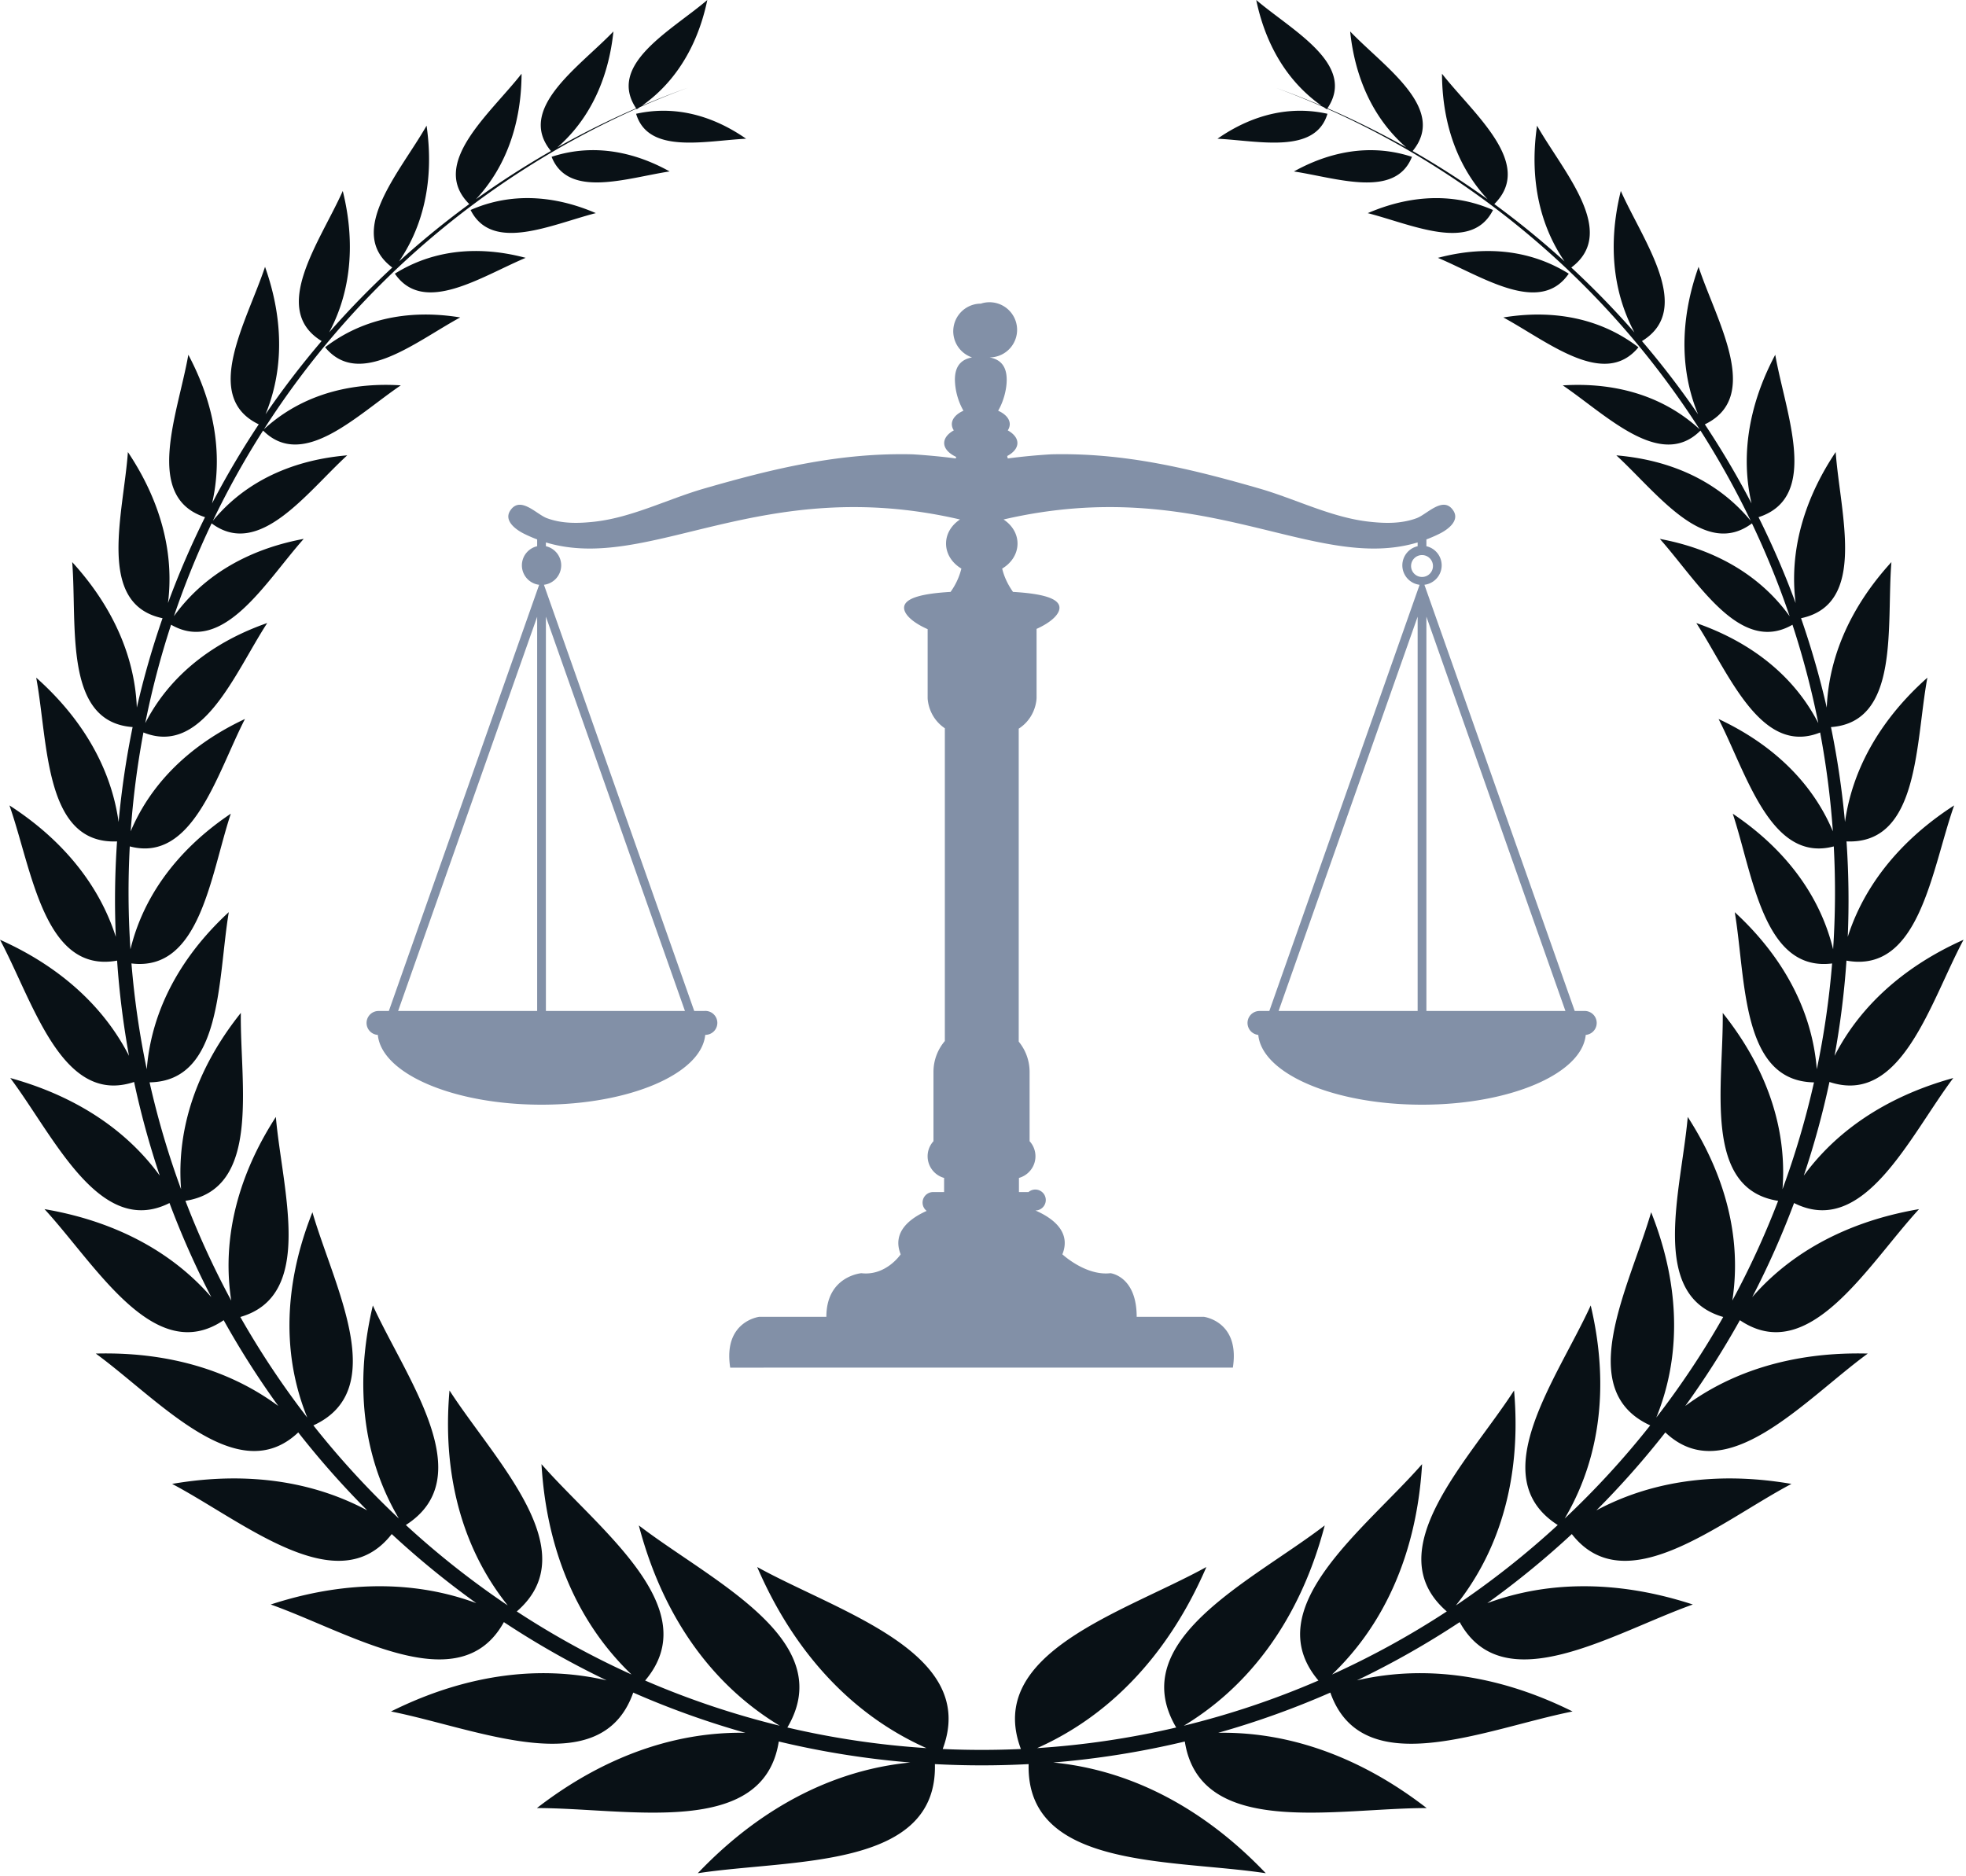
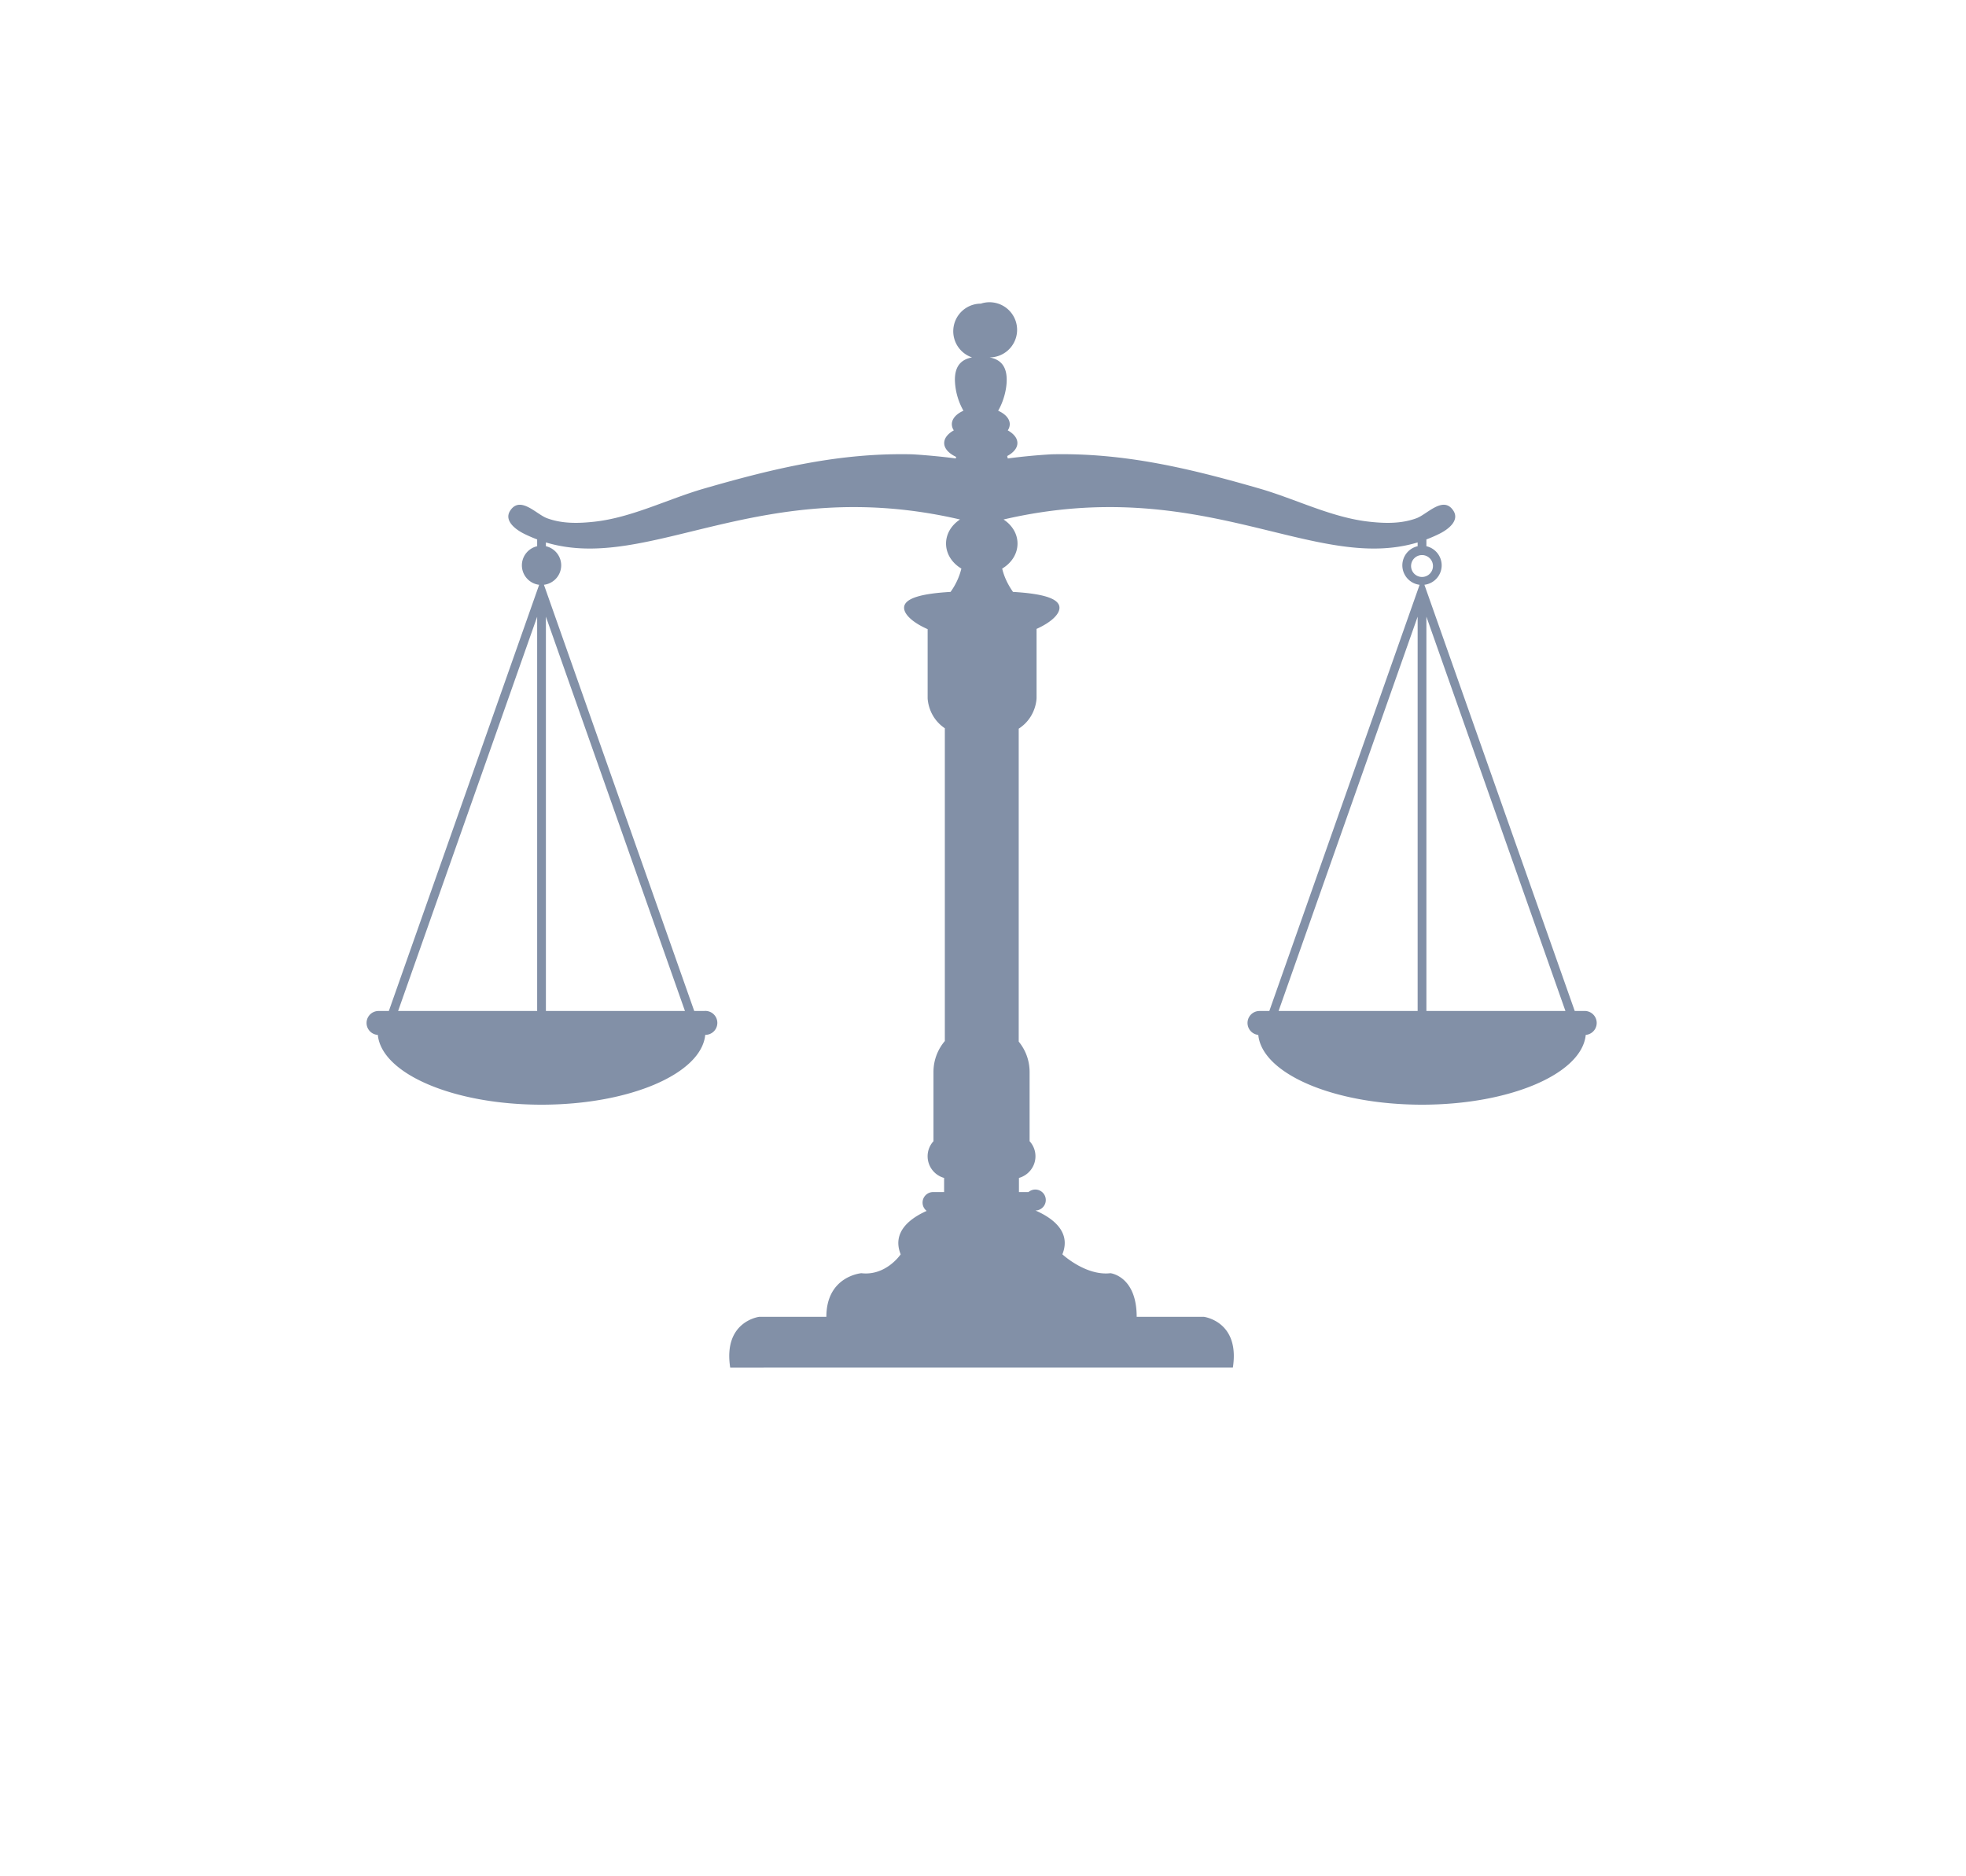
<svg xmlns="http://www.w3.org/2000/svg" width="88" height="84" viewBox="0 0 88 84" version="1.1">
  <g id="Index" stroke="none" stroke-width="1" fill="none" fill-rule="evenodd">
    <g id="Desktop-Index-NavDropdown" transform="translate(-51 -13)">
      <g id="NAV-Sidebar">
        <g id="Group-6" transform="translate(51 13)">
-           <path d="M29.974 7.675c-1.926.294-4.537 1.228-5.284-.655 2.39-.784 4.413.174 5.284.655zM26.67 9.541c-1.988.51-4.641 1.782-5.606-.14 2.42-1.064 4.642-.273 5.606.14zm-3.141 2.002c-1.99.837-4.564 2.588-5.855.709 2.355-1.472 4.788-.99 5.855-.709zM20.6 14.211c-1.992 1.08-4.512 3.196-6.048 1.336 2.31-1.773 4.904-1.52 6.048-1.336zM54.496 6.21c1.845.093 4.379.708 4.922-1.116-2.33-.519-4.147.58-4.922 1.116zm3.42 1.466c1.927.294 4.538 1.228 5.285-.655-2.39-.784-4.413.174-5.284.655zm3.306 1.866c1.988.51 4.64 1.782 5.606-.14-2.42-1.064-4.642-.273-5.606.14zm3.141 2.002c1.989.837 4.564 2.588 5.855.709-2.355-1.472-4.789-.99-5.855-.709zm2.928 2.668c1.992 1.08 4.512 3.196 6.047 1.336-2.31-1.773-4.903-1.52-6.047-1.336zM53.999 70.154c-3.7 2.04-9.924 3.831-8.303 8.148a38.808 38.808 0 0 1-3.5 0c1.62-4.317-4.605-6.107-8.304-8.148.835 1.927 2.925 6.036 7.577 8.108a38.03 38.03 0 0 1-6.226-.923c2.317-3.927-3.397-6.552-6.649-9.047.526 1.994 1.967 6.343 6.307 8.967a37.796 37.796 0 0 1-6.024-2.023c2.745-3.246-2.069-6.751-4.64-9.687.118 1.935.634 6.16 4.03 9.417a38.011 38.011 0 0 1-5.135-2.823c3.13-2.71-.97-6.729-3.012-9.893-.162 1.875-.262 6.03 2.606 9.623a38.36 38.36 0 0 1-4.56-3.6c3.36-2.147.028-6.533-1.477-9.828-.415 1.765-1.09 5.718 1.165 9.539a38.473 38.473 0 0 1-3.827-4.17c3.466-1.59.927-6.204-.043-9.543-.639 1.616-1.826 5.261-.23 9.193a38.395 38.395 0 0 1-2.997-4.504c3.355-.963 1.876-5.677 1.59-8.955-.873 1.356-2.583 4.404-1.997 8.22A38.226 38.226 0 0 1 8.3 53.76c3.408-.532 2.438-5.225 2.48-8.413-.984 1.236-2.971 4.073-2.675 7.893a38.25 38.25 0 0 1-1.41-4.784c3.272-.051 3.044-4.61 3.546-7.62-1.106 1.024-3.381 3.404-3.672 7.033a38.467 38.467 0 0 1-.685-4.737c3.074.381 3.532-3.934 4.447-6.704-1.191.803-3.673 2.71-4.492 6.071a38.567 38.567 0 0 1-.03-4.607c2.82.748 3.888-3.227 5.156-5.704-1.236.582-3.84 2.005-5.115 5.029.106-1.5.298-2.977.57-4.425 2.655 1.067 4.077-2.644 5.542-4.9-1.262.444-3.971 1.584-5.46 4.481.3-1.501.687-2.972 1.156-4.405 2.352 1.357 4.228-1.923 5.937-3.843-1.258.237-3.986.928-5.81 3.462a38.284 38.284 0 0 1 1.687-4.157c2.127 1.59 4.243-1.368 6.07-3.045-1.253.109-4.026.522-6.014 2.93a38.252 38.252 0 0 1 2.248-4.04c1.79 1.788 4.2-.693 6.164-2.023-1.204-.074-3.906-.07-6.127 1.967A38.397 38.397 0 0 1 28.485 4.867l.016.025.145-.097c.705-.31 1.42-.6 2.147-.868a37.29 37.29 0 0 0-2.059.808C30.83 3.263 31.444 1.028 31.66 0c-1.612 1.374-4.501 2.881-3.187 4.849a38.581 38.581 0 0 0-3.524 1.75c1.996-1.743 2.394-4.108 2.509-5.191-1.525 1.59-4.358 3.454-2.798 5.353a39.212 39.212 0 0 0-3.356 2.159c1.87-2.008 2.036-4.488 2.042-5.62-1.414 1.808-4.155 4.03-2.341 5.836a38.832 38.832 0 0 0-3.143 2.565c1.605-2.346 1.397-4.912 1.232-6.075-1.178 2.07-3.652 4.766-1.535 6.351a39.016 39.016 0 0 0-2.826 2.903c1.369-2.565.898-5.158.61-6.331-1.005 2.258-3.284 5.293-.947 6.72a38.893 38.893 0 0 0-2.51 3.277c1.146-2.788.395-5.416-.023-6.6-.807 2.44-2.856 5.817-.281 7.051a38.66 38.66 0 0 0-2.09 3.54c.69-2.987-.46-5.52-1.062-6.655-.456 2.615-2.03 6.372.747 7.272a38.467 38.467 0 0 0-1.658 3.843c.398-3.154-1.054-5.649-1.794-6.759-.196 2.756-1.435 6.81 1.55 7.439a38.195 38.195 0 0 0-1.15 4c-.134-3.221-1.974-5.502-2.893-6.512.228 2.841-.4 7.162 2.704 7.385a38.405 38.405 0 0 0-.627 4.251c-.467-3.34-2.626-5.515-3.688-6.463.541 2.92.351 7.469 3.618 7.331a38.107 38.107 0 0 0-.055 4.272c-1.042-3.251-3.54-5.093-4.761-5.883 1.014 2.889 1.545 7.541 4.819 6.948.098 1.444.279 2.867.532 4.262-1.593-3.112-4.41-4.584-5.774-5.196 1.492 2.788 2.771 7.444 6.003 6.367.305 1.43.69 2.828 1.148 4.193-2.118-2.902-5.206-3.957-6.691-4.37 1.962 2.617 3.998 7.171 7.127 5.597a38.429 38.429 0 0 0 1.872 4.213c-2.497-2.875-5.869-3.665-7.467-3.94 2.318 2.52 4.92 7.069 8.02 4.972a38.795 38.795 0 0 0 2.445 3.84c-3.067-2.268-6.53-2.387-8.17-2.346 2.831 2.07 6.346 6.106 9.063 3.53a39.047 39.047 0 0 0 3.086 3.49c-3.486-1.868-7.056-1.471-8.732-1.185 3.219 1.702 7.436 5.321 9.83 2.246a38.981 38.981 0 0 0 3.785 3.092c-3.881-1.434-7.515-.486-9.201.061 3.568 1.27 8.46 4.369 10.436.789a38.674 38.674 0 0 0 4.6 2.608c-4.294-.996-7.978.561-9.653 1.392 3.876.77 9.406 3.241 10.843-.845a38.633 38.633 0 0 0 5.018 1.8c-4.469-.074-7.82 2.205-9.33 3.37 4.07-.002 10.144 1.373 10.827-2.98 1.911.458 3.878.775 5.888.94-4.857.472-8.101 3.479-9.514 4.957 4.21-.642 10.737-.162 10.614-4.885a39.618 39.618 0 0 0 4.196 0c-.122 4.723 6.404 4.243 10.615 4.885-1.413-1.478-4.657-4.485-9.514-4.957a38.917 38.917 0 0 0 5.889-.94c.682 4.353 6.756 2.978 10.826 2.98-1.511-1.165-4.862-3.444-9.33-3.37 1.724-.487 3.4-1.09 5.018-1.8 1.437 4.086 6.967 1.615 10.842.845-1.675-.83-5.358-2.388-9.652-1.392a38.686 38.686 0 0 0 4.6-2.608c1.976 3.58 6.867.48 10.436-.789-1.686-.547-5.32-1.495-9.2-.06a39.032 39.032 0 0 0 3.783-3.093c2.395 3.075 6.613-.544 9.831-2.246-1.677-.286-5.246-.683-8.732 1.185a39.18 39.18 0 0 0 3.087-3.49c2.716 2.576 6.23-1.46 9.062-3.53-1.64-.04-5.103.078-8.17 2.346a38.921 38.921 0 0 0 2.445-3.84c3.1 2.097 5.702-2.453 8.019-4.972-1.597.275-4.969 1.065-7.467 3.94a38.428 38.428 0 0 0 1.873-4.213c3.129 1.574 5.165-2.98 7.127-5.597-1.485.413-4.573 1.468-6.692 4.37a38.063 38.063 0 0 0 1.149-4.193c3.231 1.077 4.51-3.58 6.003-6.367-1.365.612-4.182 2.084-5.774 5.198.254-1.397.434-2.82.533-4.264 3.274.593 3.804-4.06 4.819-6.948-1.22.79-3.72 2.632-4.762 5.884a38.71 38.71 0 0 0-.055-4.273c3.268.139 3.078-4.411 3.619-7.33-1.062.947-3.22 3.122-3.688 6.462a38.405 38.405 0 0 0-.627-4.25c3.103-.224 2.476-4.545 2.705-7.386-.92 1.01-2.76 3.29-2.894 6.513a38.26 38.26 0 0 0-1.15-4.001c2.985-.63 1.746-4.683 1.55-7.439-.74 1.11-2.193 3.607-1.793 6.76a38.281 38.281 0 0 0-1.66-3.844c2.778-.9 1.203-4.657.748-7.272-.602 1.136-1.752 3.669-1.062 6.656a38.73 38.73 0 0 0-2.09-3.54c2.575-1.235.527-4.612-.281-7.052-.418 1.184-1.17 3.813-.023 6.6a38.92 38.92 0 0 0-2.51-3.276c2.337-1.428.058-4.463-.947-6.721-.288 1.173-.76 3.768.61 6.333a38.977 38.977 0 0 0-2.826-2.905c2.117-1.585-.357-4.28-1.534-6.35-.167 1.162-.374 3.729 1.231 6.074a38.93 38.93 0 0 0-3.143-2.565c1.814-1.806-.928-4.028-2.342-5.835.006 1.13.172 3.611 2.043 5.62a39.25 39.25 0 0 0-3.357-2.16c1.562-1.9-1.272-3.762-2.797-5.353.115 1.083.513 3.45 2.51 5.19a38.912 38.912 0 0 0-3.525-1.75C60.733 2.882 57.844 1.375 56.23 0c.216 1.028.83 3.263 2.926 4.735a37.903 37.903 0 0 0-2.057-.807c.726.267 1.44.557 2.145.867l.145.097.016-.025A38.401 38.401 0 0 1 76.078 19.22c-2.22-2.037-4.923-2.04-6.127-1.967 1.962 1.33 4.375 3.811 6.164 2.023a38.515 38.515 0 0 1 2.248 4.04c-1.988-2.408-4.762-2.821-6.014-2.93 1.826 1.677 3.943 4.635 6.07 3.045a38.25 38.25 0 0 1 1.687 4.157c-1.824-2.534-4.552-3.225-5.81-3.462 1.71 1.92 3.585 5.2 5.937 3.843a38.11 38.11 0 0 1 1.156 4.405c-1.49-2.897-4.198-4.037-5.46-4.48 1.465 2.255 2.887 5.966 5.542 4.899a38.63 38.63 0 0 1 .57 4.425c-1.276-3.024-3.88-4.447-5.116-5.029 1.269 2.477 2.338 6.452 5.157 5.704a38.767 38.767 0 0 1-.03 4.606c-.819-3.36-3.301-5.267-4.492-6.07.915 2.77 1.374 7.085 4.447 6.704a38.385 38.385 0 0 1-.685 4.736c-.291-3.628-2.566-6.008-3.672-7.031.503 3.01.274 7.568 3.546 7.619a38.223 38.223 0 0 1-1.41 4.784c.296-3.82-1.692-6.657-2.675-7.893.042 3.188-.928 7.881 2.48 8.413a38.223 38.223 0 0 1-2.05 4.463c.586-3.815-1.124-6.863-1.996-8.219-.287 3.278-1.766 7.992 1.588 8.955a38.202 38.202 0 0 1-2.996 4.504c1.596-3.932.409-7.577-.23-9.193-.97 3.34-3.51 7.953-.042 9.542a38.444 38.444 0 0 1-3.828 4.171c2.255-3.821 1.58-7.774 1.165-9.54-1.505 3.296-4.836 7.682-1.476 9.83a38.34 38.34 0 0 1-4.56 3.6c2.866-3.595 2.766-7.748 2.605-9.624-2.043 3.164-6.142 7.183-3.012 9.893a38.053 38.053 0 0 1-5.135 2.823c3.396-3.257 3.912-7.482 4.03-9.417-2.571 2.936-7.385 6.441-4.64 9.687a37.772 37.772 0 0 1-6.025 2.023c4.34-2.624 5.782-6.973 6.307-8.967-3.25 2.495-8.965 5.12-6.648 9.047a38.021 38.021 0 0 1-6.226.923c4.652-2.072 6.741-6.18 7.577-8.108zM33.396 6.21c-1.846.093-4.38.708-4.923-1.116 2.33-.519 4.147.58 4.923 1.116z" id="Fill-1" fill="#091116" />
          <path d="M70.938 45.26a.537.537 0 0 1 .041 1.072c-.17 1.738-3.385 3.124-7.328 3.124-3.943 0-7.159-1.386-7.329-3.124a.537.537 0 0 1 .042-1.071h.452l6.727-19.08a.88.88 0 0 1-.773-.871.88.88 0 0 1 .685-.856v-.17c-4.63 1.396-9.618-3.097-18.535-1.027.38.25.625.637.625 1.078 0 .463-.271.873-.686 1.12.073.312.219.669.484 1.044 1.224.071 2.08.265 2.08.71 0 .303-.392.662-1.025.946v3.09s0 .86-.799 1.377v14.01c.304.37.487.844.487 1.36v3.099a.998.998 0 0 1 .262.674c0 .462-.313.85-.739.97v.633h.427a.469.469 0 1 1 .311.825c.711.308 1.624.922 1.206 1.962 0 0 1.044.975 2.153.845 0 0 1.173.13 1.173 1.952h3s1.63.195 1.305 2.276H32.685c-.326-2.081 1.304-2.276 1.304-2.276h3c0-1.822 1.565-1.952 1.565-1.952 1.109.13 1.761-.845 1.761-.845-.409-1.02.46-1.63 1.164-1.944a.467.467 0 0 1-.184-.37c0-.262.211-.473.472-.473h.492v-.633a1.008 1.008 0 0 1-.738-.97c0-.26.1-.496.262-.674v-3.098c0-.529.191-1.012.509-1.387V32.604c-.771-.52-.77-1.36-.77-1.36v-3.077c-.65-.286-1.054-.651-1.054-.957 0-.446.855-.64 2.08-.711a3.01 3.01 0 0 0 .484-1.044c-.415-.247-.686-.657-.686-1.12 0-.44.246-.829.625-1.078-8.917-2.07-13.906 2.423-18.536 1.027v.17a.88.88 0 0 1 .685.856.879.879 0 0 1-.773.87l6.727 19.08h.453a.536.536 0 1 1 .04 1.07c-.169 1.74-3.384 3.126-7.328 3.126-3.942 0-7.158-1.386-7.327-3.124a.536.536 0 0 1 .04-1.071h.453l6.728-19.08a.879.879 0 0 1-.773-.871.88.88 0 0 1 .684-.856v-.304a6.138 6.138 0 0 1-.587-.255c-.404-.201-.906-.596-.62-1.034.448-.685 1.172.162 1.642.337.683.254 1.411.237 2.128.158 1.684-.186 3.288-1.016 4.905-1.483 3.133-.904 6.06-1.609 9.315-1.534.112.003 1.109.07 1.955.186l.016-.07c-.328-.154-.535-.375-.535-.62 0-.22.164-.419.431-.568a.495.495 0 0 1-.089-.274c0-.248.205-.466.52-.605a2.936 2.936 0 0 1-.383-1.385c0-.655.32-.918.767-1.002a1.236 1.236 0 0 1 .393-2.407 1.235 1.235 0 1 1 .393 2.407c.446.084.766.347.766 1.002 0 .446-.148.982-.383 1.385.315.139.52.357.52.605a.493.493 0 0 1-.09.274c.268.15.432.348.432.567 0 .226-.174.431-.457.582.01.036.017.073.025.109a27.059 27.059 0 0 1 1.956-.186c3.255-.075 6.182.63 9.315 1.534 1.617.467 3.22 1.297 4.905 1.483.717.08 1.445.096 2.128-.158.47-.175 1.193-1.022 1.641-.337.287.438-.215.833-.62 1.034a6.23 6.23 0 0 1-.586.255v.304a.88.88 0 0 1 .684.856.879.879 0 0 1-.773.87l6.728 19.08h.452zm-7.483-17.652L57.231 45.26h6.224V27.608zm.392 0V45.26h6.223l-6.223-17.653zm-.685-2.298a.49.49 0 1 0 .978-.002.49.49 0 0 0-.978.002zm-38.727 2.298V45.26h6.224l-6.224-17.653zm-.39 0L17.82 45.26h6.224V27.608z" id="Combined-Shape" fill="#8290A7" />
        </g>
      </g>
    </g>
  </g>
</svg>